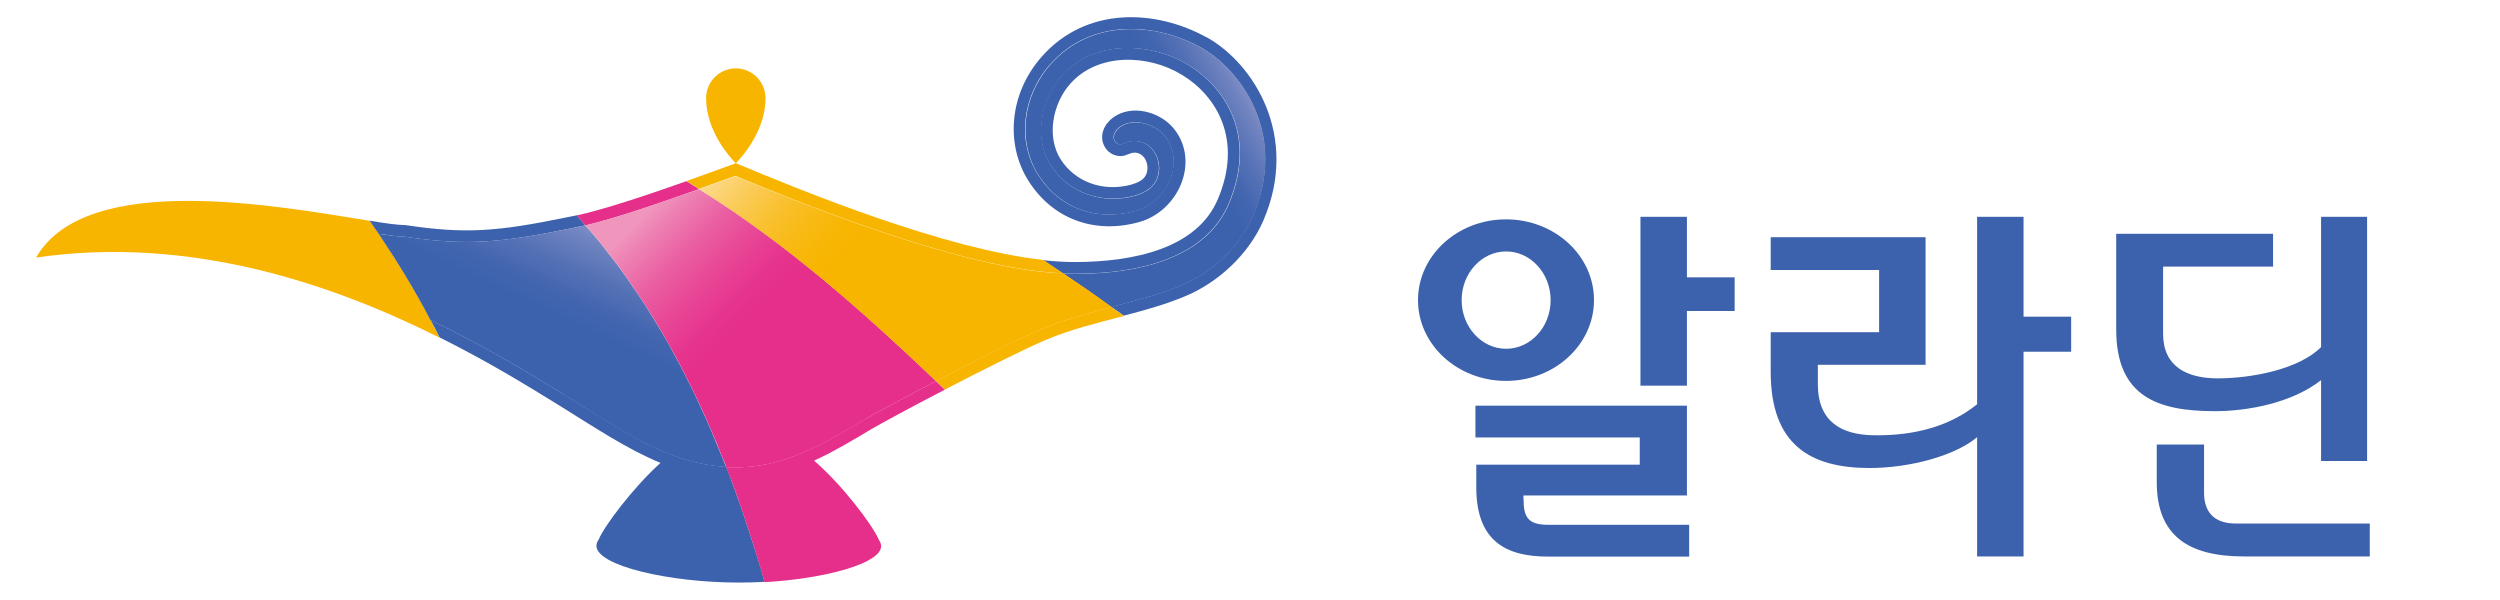
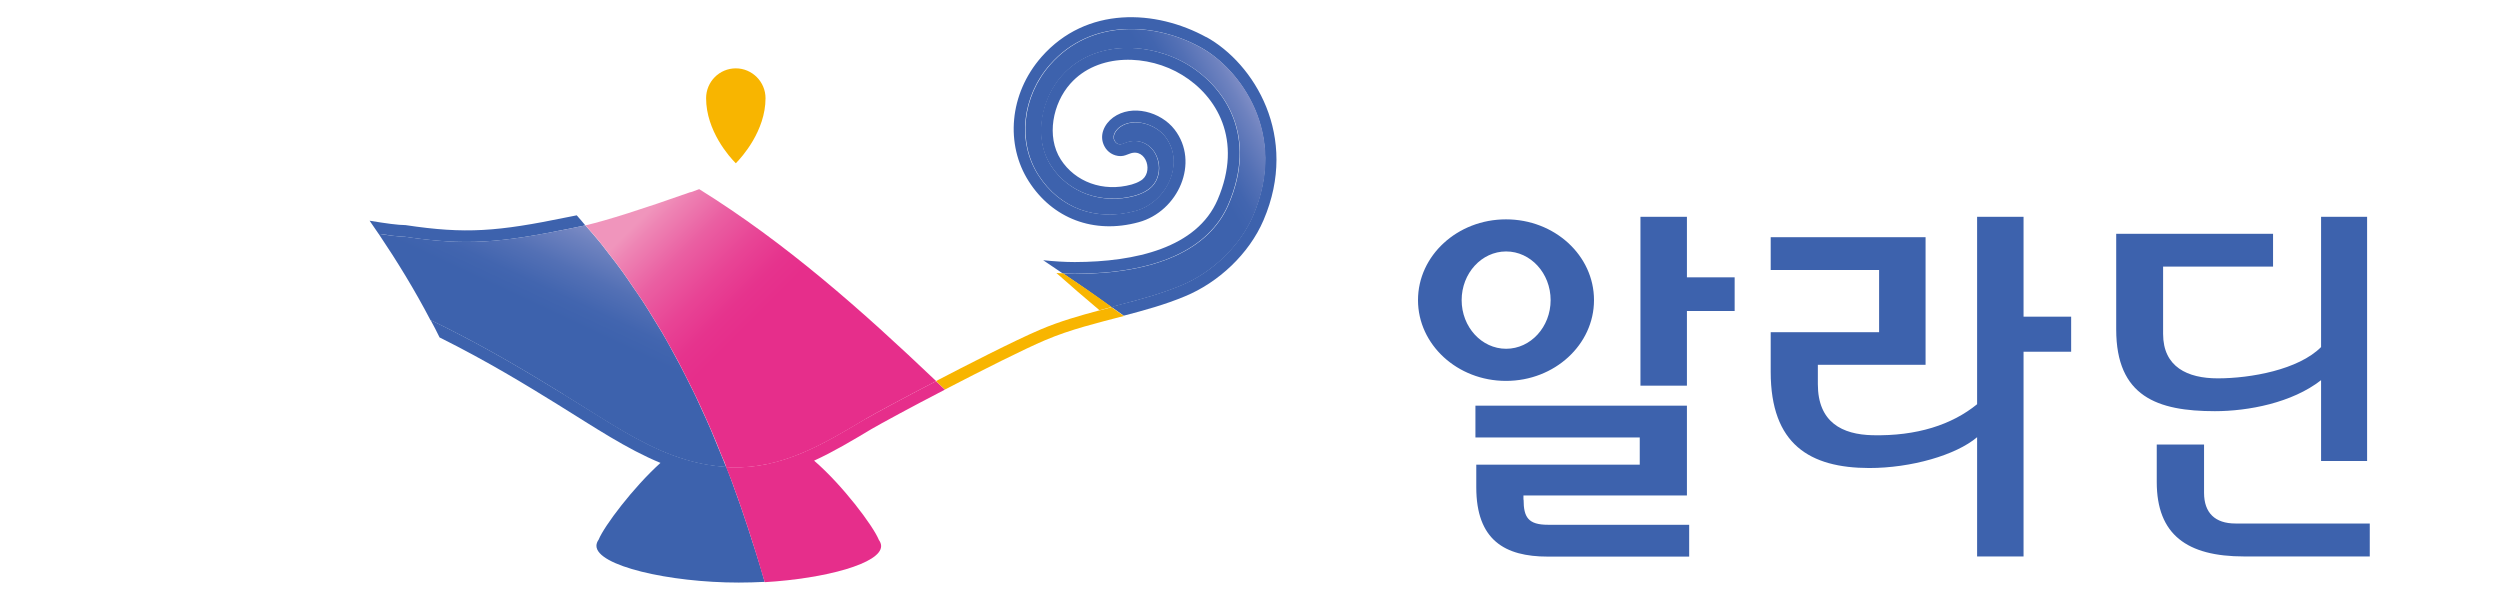
<svg xmlns="http://www.w3.org/2000/svg" width="100" height="24" viewBox="0 0 100 24" fill="none">
  <g clip-path="url(#clip0_2852_93167)">
    <path d="M67.477 8.672H65.618V15.428H67.477V12.441H69.386V11.094H67.477V8.672ZM63.76 12.005C63.76 10.217 62.183 8.774 60.24 8.774C58.297 8.774 56.72 10.222 56.72 12.005C56.72 13.787 58.297 15.236 60.24 15.236C62.183 15.236 63.76 13.787 63.76 12.005ZM58.466 12.005C58.466 10.93 59.265 10.058 60.245 10.058C61.225 10.058 62.025 10.93 62.025 12.005C62.025 13.08 61.225 13.951 60.245 13.951C59.265 13.951 58.466 13.08 58.466 12.005ZM60.938 19.983V19.819H67.477V16.226H59.017V17.499H65.59V18.586H59.051V19.491C59.051 21.607 60.195 22.264 61.912 22.264H67.567V20.991H61.918C61.13 20.991 60.944 20.691 60.944 19.989L60.938 19.983ZM89.418 20.94C88.602 20.94 88.162 20.515 88.162 19.712V17.782H86.27V19.282C86.27 21.387 87.481 22.258 89.762 22.258H94.791V20.94H89.424H89.418ZM92.843 15.207V18.439H94.684V8.672H92.843V13.883C91.942 14.789 90.027 15.134 88.709 15.134C87.504 15.134 86.524 14.681 86.524 13.357V10.664H90.922V9.351H84.648V13.176C84.648 15.864 86.298 16.447 88.596 16.447C89.931 16.447 91.683 16.113 92.843 15.207ZM80.942 8.672H79.084V16.169C78.076 16.99 76.674 17.448 74.899 17.409C73.694 17.38 72.714 16.899 72.714 15.366V14.591H77.023V9.487H70.828V10.8H75.164V13.289H70.828V14.874C70.828 17.776 72.393 18.716 74.77 18.721C76.443 18.721 78.239 18.206 79.084 17.488V22.258H80.942V14.07H82.846V12.667H80.942V8.672Z" fill="#3D62AD" />
-     <path d="M1.442 10.303C7.66 9.397 13.376 11.401 17.583 13.506C16.784 11.882 15.832 10.32 14.79 8.832C11.287 8.277 3.464 6.772 1.442 10.303Z" fill="#F8B500" />
    <path d="M30.137 21.798C30.069 21.583 30.001 21.373 29.934 21.159C29.878 20.994 29.827 20.83 29.77 20.672C29.709 20.479 29.641 20.287 29.573 20.095C29.517 19.936 29.461 19.783 29.404 19.625C29.32 19.382 29.23 19.138 29.14 18.901C29.112 18.827 29.078 18.754 29.05 18.674C28.526 18.64 27.991 18.55 27.428 18.38C26.065 17.978 24.82 17.192 23.384 16.292L22.545 15.771C21.154 14.917 19.644 14.006 17.791 13.078C17.606 12.982 17.414 12.897 17.223 12.801C17.347 13.033 17.471 13.259 17.583 13.497C19.504 14.453 21.109 15.438 22.297 16.173C23.778 17.09 25.062 17.956 26.419 18.516C25.338 19.489 24.167 21.04 23.947 21.583C23.891 21.662 23.857 21.747 23.857 21.832C23.857 22.63 26.769 23.303 29.551 23.303C29.894 23.303 30.244 23.292 30.587 23.275C30.486 22.918 30.384 22.567 30.272 22.217C30.227 22.075 30.182 21.934 30.137 21.792V21.798Z" fill="#3D62AD" />
    <path d="M22.793 9.145L23.198 9.06L23.159 9.072C23.238 9.055 23.322 9.038 23.412 9.015C23.3 8.879 23.187 8.743 23.069 8.613L22.697 8.687C19.892 9.264 18.631 9.366 16.22 9.004C15.933 9.004 15.432 8.936 14.784 8.828C14.902 9.004 15.021 9.179 15.145 9.355C15.589 9.422 15.933 9.462 16.175 9.468C18.653 9.841 20.005 9.711 22.793 9.145Z" fill="#3D62AD" />
    <path d="M34.614 16.757C32.902 17.781 31.285 18.749 29.247 18.692C29.179 18.692 29.111 18.681 29.044 18.681C29.072 18.754 29.1 18.834 29.134 18.907C29.162 18.992 29.202 19.077 29.235 19.162C29.297 19.315 29.348 19.473 29.404 19.631C29.466 19.79 29.523 19.943 29.573 20.101C29.641 20.294 29.709 20.486 29.77 20.678C29.827 20.842 29.883 21.001 29.934 21.165C30.001 21.374 30.069 21.589 30.137 21.804C30.182 21.946 30.227 22.087 30.272 22.229C30.379 22.58 30.486 22.936 30.587 23.287C33.009 23.145 35.245 22.54 35.245 21.844C35.245 21.759 35.211 21.674 35.154 21.595C34.924 21.029 33.69 19.394 32.564 18.426C33.341 18.07 34.09 17.623 34.856 17.164C35.233 16.944 36.45 16.282 37.796 15.586C37.678 15.472 37.559 15.359 37.441 15.246C36.146 15.919 34.997 16.536 34.614 16.763V16.757Z" fill="#E62E8B" />
-     <path d="M27.619 7.687C27.619 7.687 27.76 7.637 27.962 7.563C27.794 7.461 27.63 7.348 27.461 7.246C25.896 7.801 24.06 8.412 23.068 8.615C23.187 8.746 23.299 8.881 23.412 9.017C24.285 8.814 25.693 8.372 27.613 7.687H27.619Z" fill="#E62E8B" />
    <path d="M48.26 1.491C46.233 0.376 43.456 0.235 41.66 2.277C40.359 3.76 40.212 5.791 41.153 7.257C42.093 8.728 43.738 9.384 45.551 8.887C47.128 8.456 48.001 6.499 46.982 5.18C46.436 4.473 45.281 4.15 44.526 4.699C44.172 4.96 43.952 5.418 44.172 5.842C44.295 6.086 44.543 6.244 44.825 6.244C44.966 6.244 45.073 6.187 45.202 6.142C45.861 5.904 46.165 6.934 45.613 7.234C45.506 7.302 45.377 7.347 45.264 7.381C44.115 7.698 43 7.268 42.431 6.38C41.84 5.457 42.116 4.133 42.809 3.352C43.913 2.102 45.934 2.164 47.292 3.002C48.654 3.833 49.736 5.588 48.705 7.987C47.877 9.916 45.411 10.477 42.989 10.482C42.589 10.482 42.167 10.454 41.727 10.409C41.992 10.584 42.257 10.765 42.516 10.941C42.679 10.946 42.837 10.952 42.989 10.952C46.233 10.946 48.356 9.984 49.133 8.174C50.282 5.491 49.06 3.539 47.534 2.6C46.058 1.695 43.777 1.542 42.454 3.041C41.688 3.907 41.282 5.463 42.037 6.629C42.73 7.704 44.07 8.185 45.382 7.828C45.557 7.777 45.715 7.715 45.839 7.636C46.205 7.432 46.357 7.07 46.357 6.719C46.357 6.544 46.317 6.38 46.25 6.227C46.03 5.74 45.529 5.52 45.033 5.701L44.943 5.735C44.876 5.757 44.836 5.774 44.814 5.774C44.712 5.774 44.622 5.718 44.577 5.627C44.459 5.401 44.667 5.169 44.791 5.078C45.337 4.682 46.216 4.96 46.605 5.463C47.072 6.074 46.954 6.731 46.841 7.064C46.616 7.727 46.075 8.253 45.416 8.434C43.834 8.864 42.381 8.332 41.53 7.002C40.68 5.684 40.871 3.862 41.998 2.583C43.636 0.721 46.205 0.897 48.029 1.898C49.584 2.753 51.527 5.339 50.119 8.626C49.601 9.826 48.497 10.901 47.224 11.422C46.441 11.744 45.613 11.976 44.831 12.174L44.515 12.259C44.515 12.259 44.476 12.27 44.453 12.276C44.617 12.395 44.785 12.508 44.949 12.627C45.777 12.412 46.605 12.185 47.399 11.852C48.733 11.303 49.961 10.16 50.541 8.807C51.983 5.446 50.153 2.532 48.249 1.479L48.26 1.491Z" fill="#3D62AD" />
    <path d="M43.98 12.414C43.197 12.623 42.398 12.849 41.626 13.178C40.606 13.607 38.461 14.711 37.582 15.169C37.537 15.192 37.486 15.22 37.441 15.243C37.56 15.356 37.678 15.469 37.796 15.582C39.311 14.796 40.989 13.953 41.806 13.607C42.825 13.172 43.895 12.917 44.954 12.64C44.791 12.521 44.622 12.408 44.459 12.289C44.295 12.329 44.138 12.374 43.974 12.419L43.98 12.414Z" fill="#F8B500" />
-     <path d="M29.422 7.037C31.787 8.021 37.588 10.415 41.682 10.867C41.88 10.89 42.065 10.907 42.251 10.918C42.341 10.918 42.431 10.924 42.522 10.93C42.263 10.754 41.998 10.573 41.733 10.398C37.791 9.962 32.26 7.71 29.433 6.527C28.932 6.714 28.228 6.969 27.462 7.24C27.631 7.342 27.794 7.455 27.963 7.557C28.431 7.387 29.219 7.105 29.422 7.031V7.037Z" fill="#F8B500" />
    <path d="M22.539 15.779L23.378 16.3C24.814 17.205 26.059 17.986 27.422 18.388C27.985 18.558 28.515 18.648 29.044 18.682C28.982 18.512 28.909 18.348 28.841 18.179C28.712 17.856 28.577 17.528 28.441 17.205C28.38 17.075 28.323 16.939 28.267 16.809C28.126 16.498 27.985 16.187 27.839 15.876C27.771 15.728 27.698 15.587 27.625 15.44C27.478 15.151 27.338 14.857 27.186 14.574C27.101 14.41 27.005 14.252 26.921 14.087C26.78 13.822 26.634 13.556 26.482 13.301C26.375 13.12 26.262 12.939 26.149 12.758C26.008 12.526 25.868 12.294 25.716 12.062C25.58 11.852 25.44 11.654 25.299 11.451C25.164 11.252 25.034 11.055 24.893 10.862C24.719 10.619 24.533 10.381 24.347 10.143C24.234 10.002 24.127 9.849 24.015 9.713C23.823 9.476 23.615 9.244 23.412 9.012C23.322 9.034 23.232 9.051 23.159 9.068L23.198 9.057L22.793 9.142C20.005 9.708 18.659 9.838 16.175 9.464C15.933 9.464 15.584 9.419 15.145 9.351C15.894 10.466 16.598 11.615 17.217 12.803C17.409 12.893 17.594 12.984 17.786 13.08C19.639 14.008 21.148 14.919 22.539 15.774V15.779Z" fill="url(#paint0_linear_2852_93167)" />
    <path d="M27.619 7.685C25.693 8.364 24.291 8.811 23.418 9.015C23.621 9.247 23.829 9.473 24.021 9.717C24.139 9.858 24.24 10.005 24.353 10.147C24.539 10.384 24.725 10.622 24.899 10.865C25.04 11.058 25.169 11.256 25.305 11.454C25.445 11.658 25.586 11.861 25.721 12.065C25.873 12.291 26.009 12.529 26.155 12.761C26.262 12.942 26.38 13.123 26.487 13.304C26.639 13.565 26.78 13.83 26.927 14.091C27.017 14.255 27.107 14.413 27.191 14.577C27.343 14.866 27.484 15.155 27.631 15.443C27.704 15.59 27.777 15.732 27.845 15.879C27.991 16.184 28.132 16.501 28.273 16.812C28.329 16.943 28.391 17.078 28.447 17.209C28.588 17.531 28.718 17.854 28.847 18.182C28.881 18.267 28.915 18.352 28.954 18.436H28.96C28.994 18.521 29.022 18.601 29.05 18.686C29.117 18.686 29.185 18.697 29.253 18.697C31.286 18.753 32.908 17.786 34.62 16.762C35.003 16.535 36.152 15.918 37.447 15.245C34.462 12.405 31.438 9.722 27.968 7.566C27.76 7.64 27.625 7.691 27.625 7.691L27.619 7.685Z" fill="url(#paint1_linear_2852_93167)" />
    <path d="M44.526 12.265L44.842 12.18C45.625 11.976 46.453 11.75 47.235 11.427C48.503 10.907 49.612 9.832 50.13 8.632C51.544 5.339 49.601 2.758 48.041 1.904C46.222 0.902 43.648 0.727 42.009 2.589C40.888 3.868 40.697 5.684 41.542 7.008C42.398 8.338 43.851 8.87 45.428 8.44C46.081 8.259 46.627 7.732 46.852 7.07C46.965 6.736 47.083 6.08 46.616 5.469C46.227 4.965 45.349 4.688 44.802 5.084C44.678 5.175 44.47 5.407 44.588 5.633C44.633 5.724 44.724 5.78 44.825 5.78C44.847 5.78 44.887 5.763 44.955 5.741L45.045 5.707C45.54 5.526 46.041 5.746 46.261 6.233C46.329 6.386 46.368 6.55 46.368 6.725C46.368 7.076 46.21 7.438 45.85 7.642C45.72 7.721 45.568 7.783 45.394 7.834C44.082 8.191 42.741 7.71 42.048 6.635C41.299 5.463 41.705 3.913 42.465 3.047C43.783 1.548 46.07 1.7 47.545 2.606C49.071 3.545 50.294 5.497 49.145 8.179C48.367 9.99 46.244 10.946 43 10.958C42.848 10.958 42.691 10.952 42.527 10.946C43.181 11.382 43.828 11.835 44.465 12.293C44.487 12.293 44.51 12.282 44.526 12.276V12.265Z" fill="url(#paint2_linear_2852_93167)" />
    <path d="M43.98 12.41C44.144 12.365 44.307 12.325 44.465 12.28C43.828 11.816 43.181 11.369 42.527 10.933C42.437 10.933 42.347 10.922 42.257 10.922C42.826 11.425 43.4 11.923 43.98 12.41Z" fill="#F8B500" />
-     <path d="M42.521 10.936C42.431 10.936 42.341 10.925 42.251 10.925C42.065 10.908 41.879 10.896 41.682 10.874C37.593 10.421 31.787 8.028 29.422 7.043C29.219 7.117 28.43 7.399 27.963 7.569C31.427 9.731 34.456 12.407 37.441 15.248C37.486 15.225 37.537 15.197 37.582 15.174C38.455 14.722 40.606 13.618 41.626 13.182C42.397 12.854 43.191 12.628 43.98 12.419C44.143 12.373 44.307 12.334 44.464 12.289C43.828 11.824 43.18 11.377 42.527 10.942L42.521 10.936Z" fill="url(#paint3_linear_2852_93167)" />
    <path d="M29.433 2.734C28.773 2.734 28.244 3.272 28.244 3.928C28.244 5.23 29.179 6.282 29.433 6.531C29.68 6.282 30.621 5.23 30.621 3.928C30.621 3.272 30.086 2.734 29.433 2.734Z" fill="#F8B500" />
  </g>
  <defs>
    <linearGradient id="paint0_linear_2852_93167" x1="24.246" y1="9.385" x2="21.572" y2="15.096" gradientUnits="userSpaceOnUse">
      <stop stop-color="#7D8CC5" />
      <stop offset="0.09" stop-color="#6E82BF" />
      <stop offset="0.29" stop-color="#5370B5" />
      <stop offset="0.47" stop-color="#4265AF" />
      <stop offset="0.6" stop-color="#3D62AD" />
    </linearGradient>
    <linearGradient id="paint1_linear_2852_93167" x1="25.35" y1="9.026" x2="33.951" y2="17.592" gradientUnits="userSpaceOnUse">
      <stop stop-color="#F095BC" />
      <stop offset="0.05" stop-color="#EE84B4" />
      <stop offset="0.18" stop-color="#EA5FA2" />
      <stop offset="0.31" stop-color="#E84495" />
      <stop offset="0.42" stop-color="#E6338D" />
      <stop offset="0.5" stop-color="#E62E8B" />
    </linearGradient>
    <linearGradient id="paint2_linear_2852_93167" x1="49.905" y1="3.845" x2="42.854" y2="7.896" gradientUnits="userSpaceOnUse">
      <stop stop-color="#7D8CC5" />
      <stop offset="0.05" stop-color="#6E82BF" />
      <stop offset="0.17" stop-color="#5370B5" />
      <stop offset="0.27" stop-color="#4265AF" />
      <stop offset="0.35" stop-color="#3D62AD" />
    </linearGradient>
    <linearGradient id="paint3_linear_2852_93167" x1="30.216" y1="4.87" x2="39.499" y2="12.619" gradientUnits="userSpaceOnUse">
      <stop stop-color="#FDDA8E" />
      <stop offset="0.02" stop-color="#FCD886" />
      <stop offset="0.13" stop-color="#FBCB57" />
      <stop offset="0.24" stop-color="#F9C131" />
      <stop offset="0.34" stop-color="#F8BA16" />
      <stop offset="0.43" stop-color="#F8B605" />
      <stop offset="0.5" stop-color="#F8B500" />
    </linearGradient>
    <clipPath id="clip0_2852_93167">
      <rect width="99" height="22.629" fill="white" transform="translate(0.5 0.688)" />
    </clipPath>
  </defs>
</svg>